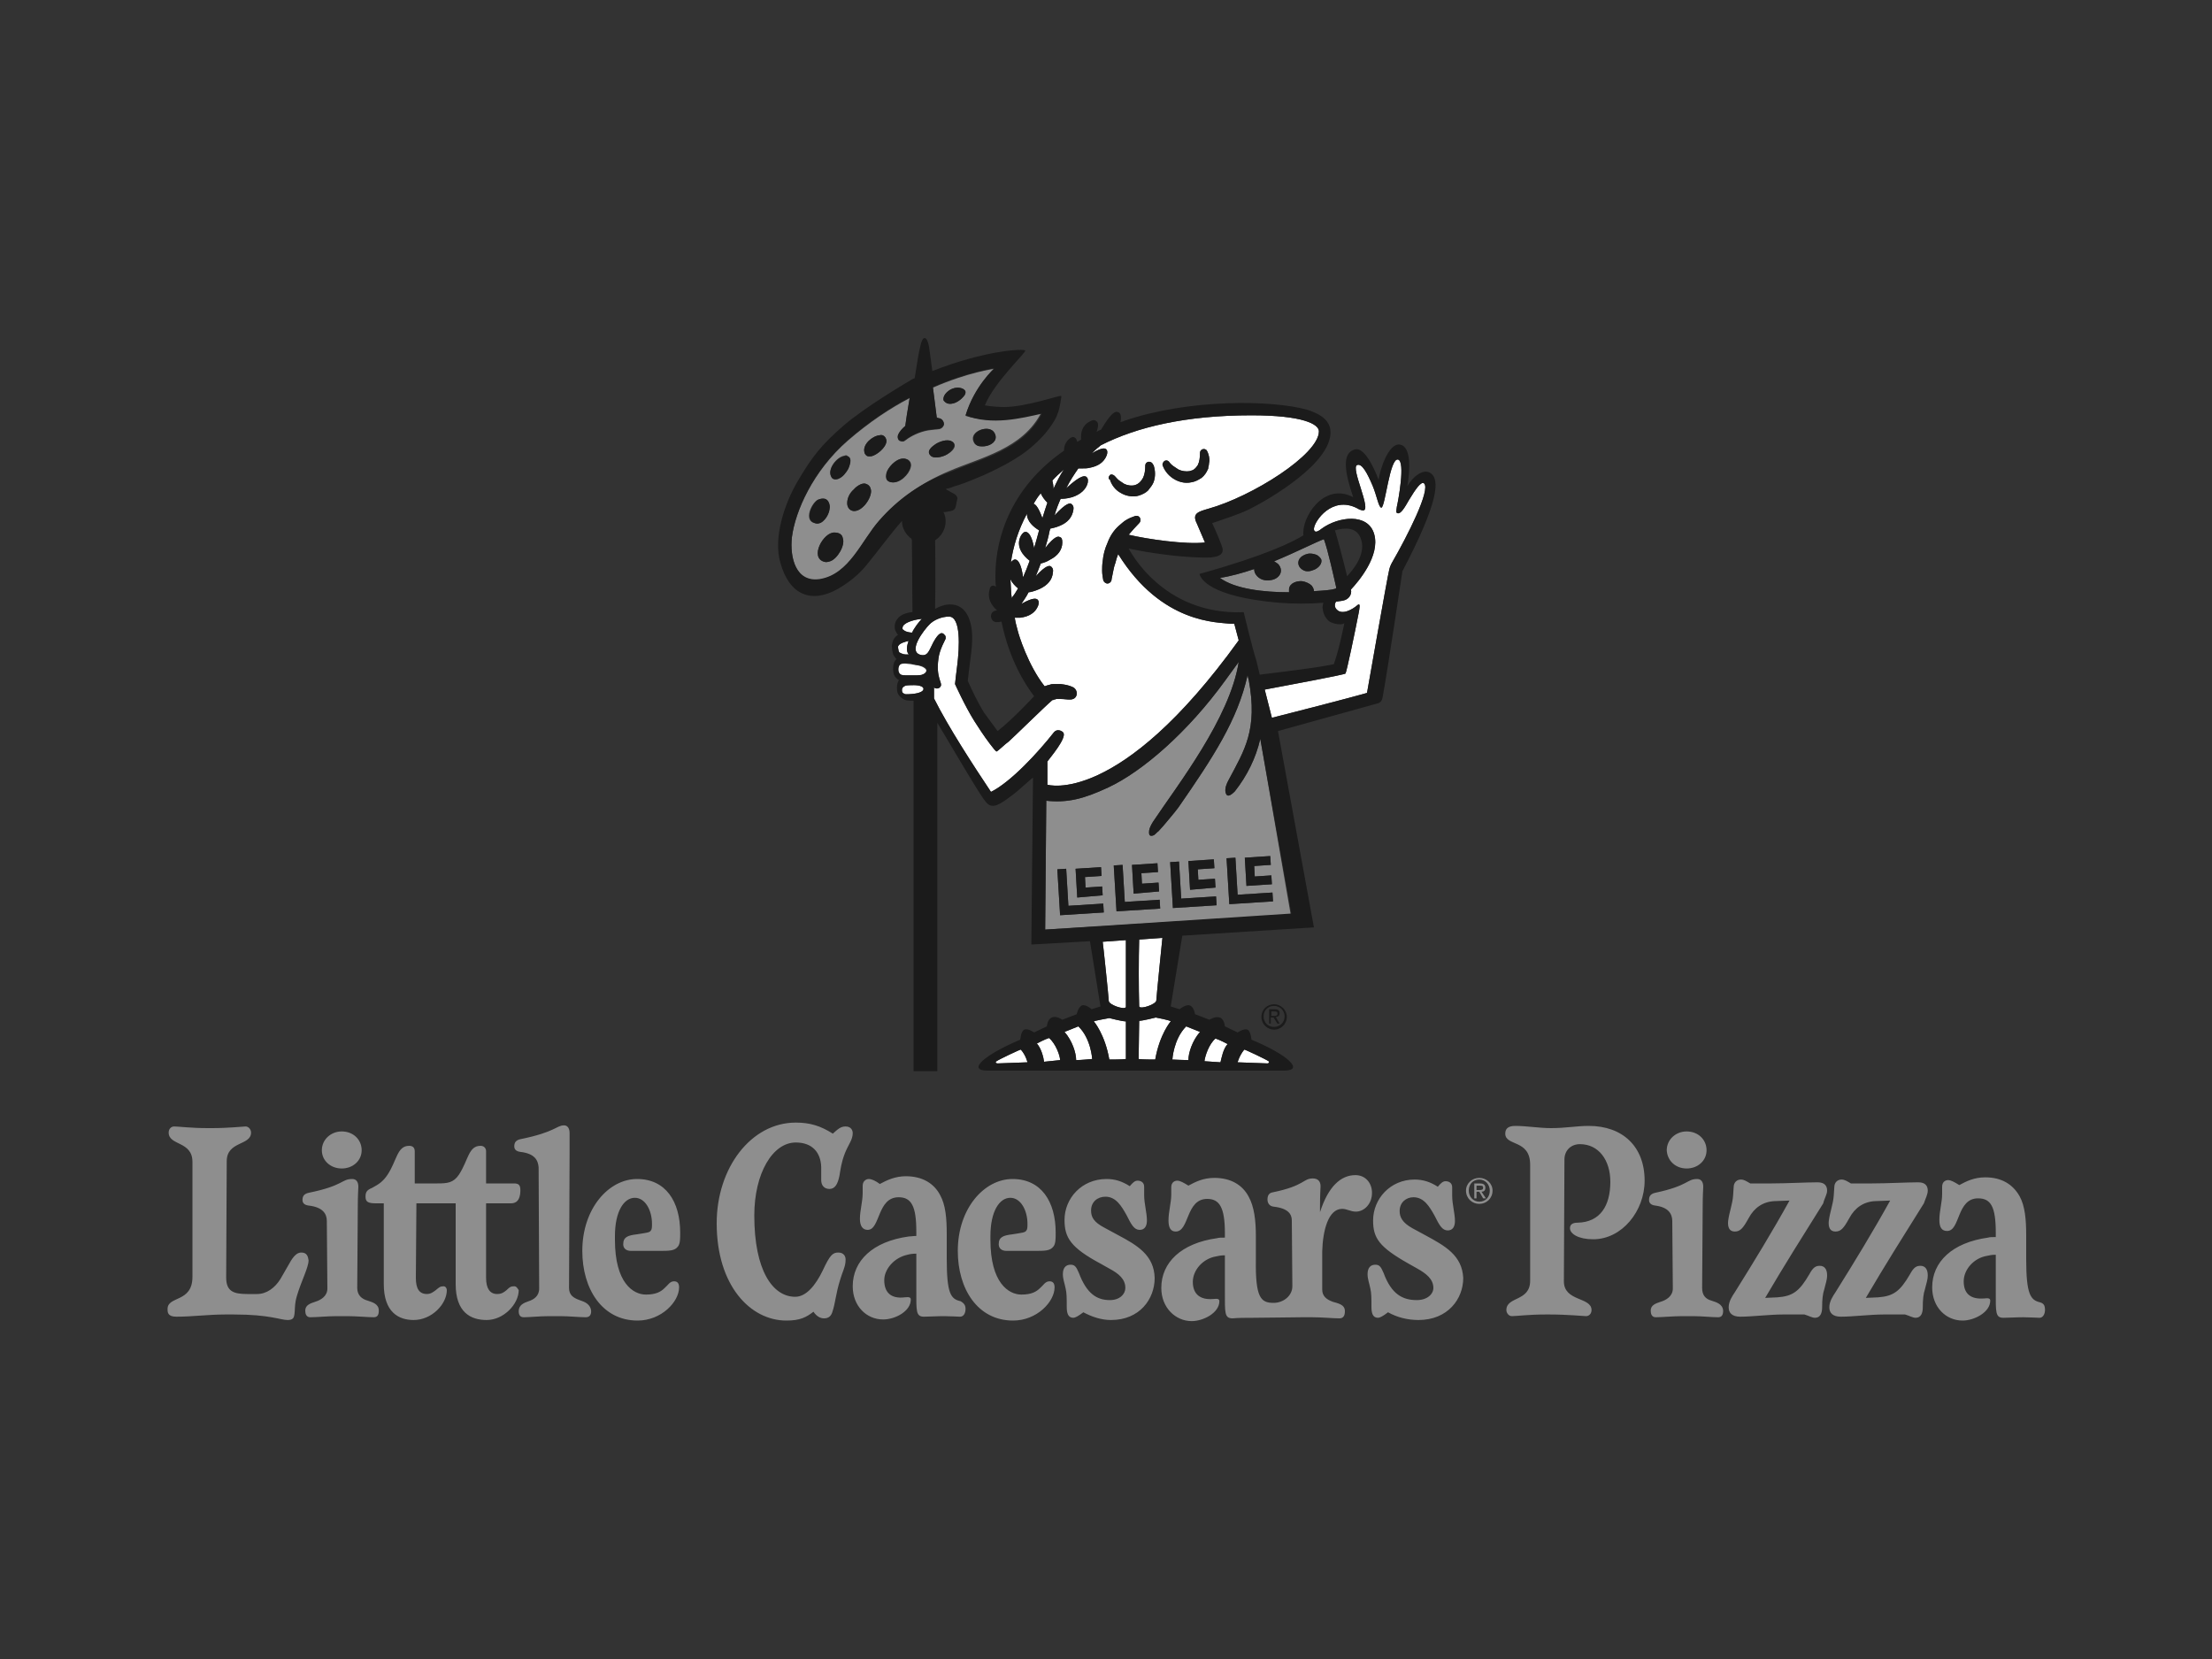
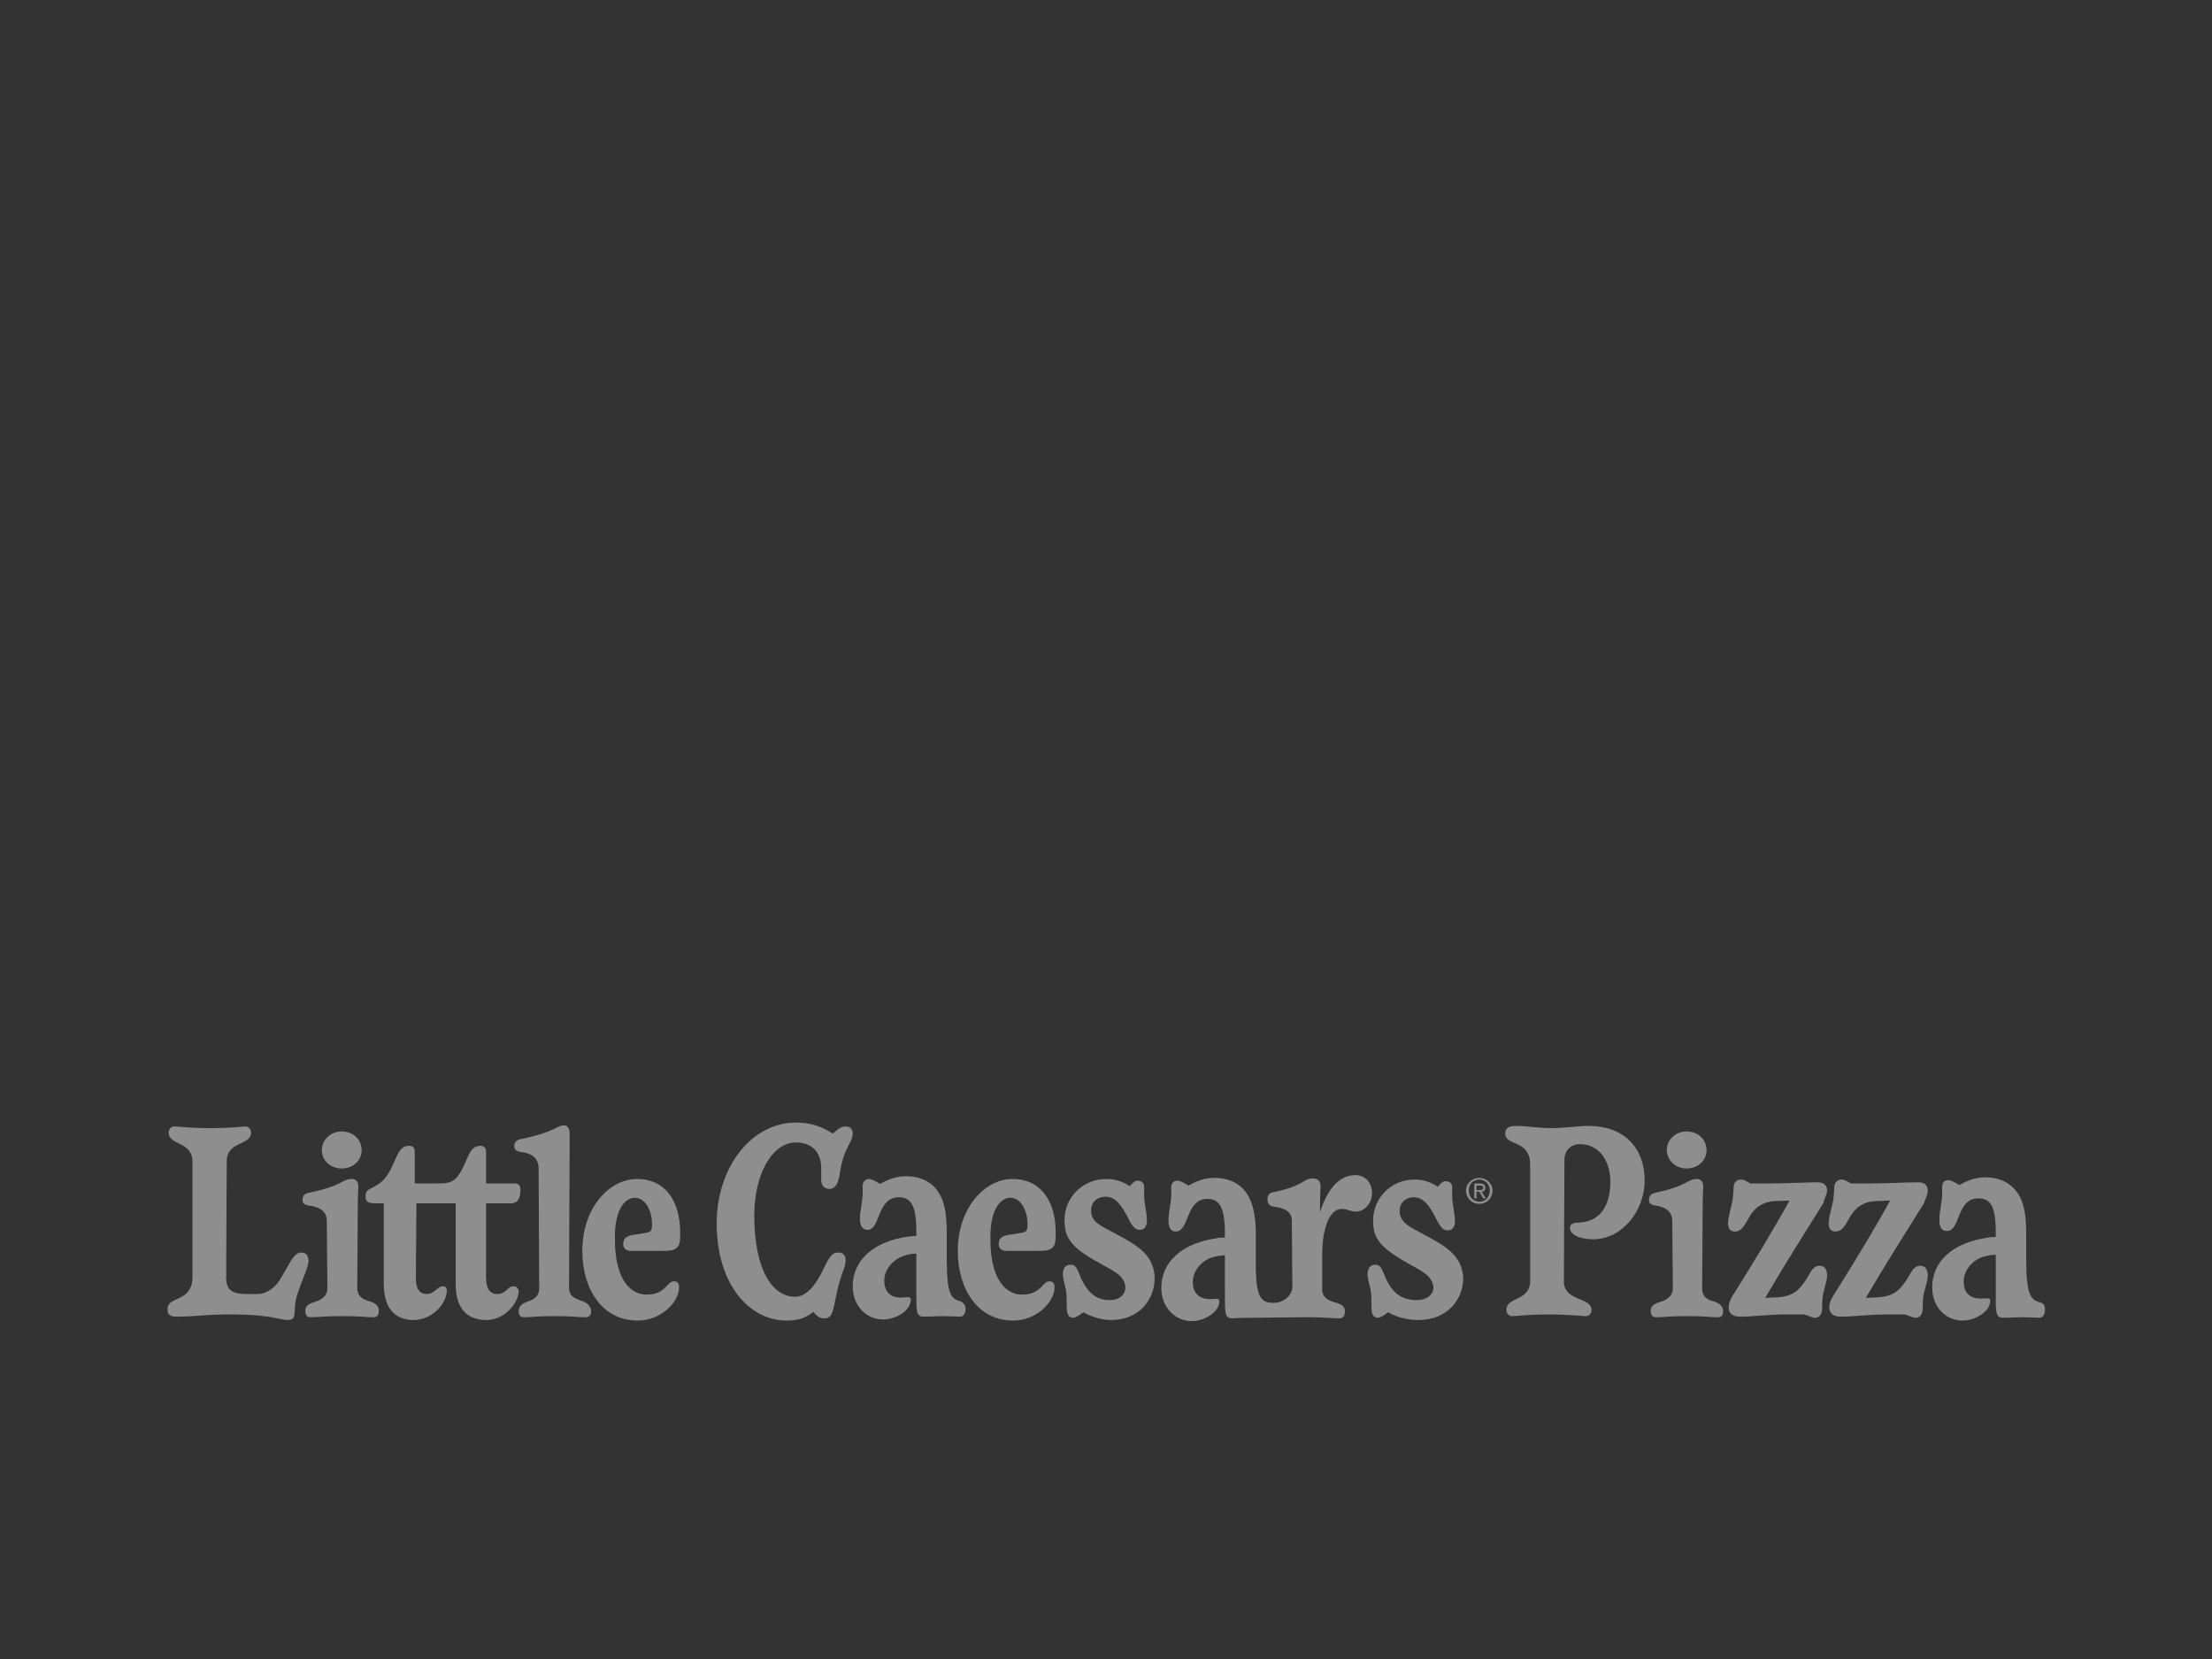
<svg xmlns="http://www.w3.org/2000/svg" version="1.1" id="Layer_1" x="0px" y="0px" viewBox="0 0 400 300" style="enable-background:new 0 0 400 300;" xml:space="preserve">
  <rect x="0" y="0" width="400" height="300" fill="#333333" stroke="none" />
  <style type="text/css">
	.st0{fill:#B4B4B4;}
	.st1{fill:#FFFFFF;}
	.st2{fill:#464646;}
	.st3{fill:#5B5B5B;}
	.st4{fill:#A2A2A2;}
	.st5{fill:#848484;}
	.st6{fill:#3A3A3A;}
	.st7{fill-rule:evenodd;clip-rule:evenodd;fill:#A2A2A2;}
	.st8{fill-rule:evenodd;clip-rule:evenodd;fill:#848484;}
	.st9{fill:#747474;}
	.st10{fill:#696969;}
	.st11{fill:#3F3F3F;}
	.st12{fill-rule:evenodd;clip-rule:evenodd;fill:#FFFFFF;}
	.st13{fill-rule:evenodd;clip-rule:evenodd;fill:#696969;}
	.st14{fill:#373737;}
	.st15{fill:#F4F4F4;}
	.st16{fill:none;}
	.st17{fill:#DBDBDB;}
	.st18{fill:#8E8E8E;}
	.st19{fill:#1B1B1B;}
	.st20{fill:#C5C5C5;}
	.st21{fill:#606060;stroke:#606060;stroke-width:0.162;stroke-miterlimit:2;}
	.st22{fill-rule:evenodd;clip-rule:evenodd;fill:#565656;}
	.st23{fill-rule:evenodd;clip-rule:evenodd;fill:#3B3B3B;}
	.st24{fill-rule:evenodd;clip-rule:evenodd;fill:#DBDBDB;}
</style>
  <g>
    <g>
      <g>
-         <path class="st18" d="M189,168.1l0.2-23.3c3.8,0.4,6.7-0.3,11.2-2.4c6.2-2.9,14.4-10,21.2-19.4l2.4-3.3     c-1.6,10.2-11.1,22.3-15.5,28.9c-0.3,0.5-0.6,1-0.7,1.6c0,0.3-0.1,0.7,0.2,0.9c0.2,0.1,0.5,0,0.7-0.1c0.3-0.2,0.5-0.5,0.8-0.7     c0.3-0.3,0.6-0.7,0.9-1c0.9-1.1,1.8-2.1,2.7-3.3c6.3-9.1,10.7-15.8,12.5-23.9c0.1,0.3,0.1,0.6,0.2,0.8c1.7,9.1-0.8,12.8-3.6,18.1     c-0.4,0.7-0.7,1.5-0.6,2.2c0.2,1,0.8,0.8,1.7-0.1c2.2-2.8,3.8-6,4.6-9.5l5.5,31.8L189,168.1z M219.8,160.5l-0.1-1.6l-3,0.2     l-0.1-1.9l3-0.2l-0.1-1.6l-4.6,0.3l0.3,5.2L219.8,160.5z M213.6,162.5l-0.4-6.7l-1.6,0.1l0.5,8.3l7.9-0.5l-0.1-1.6L213.6,162.5z      M223.4,155.1l-1.6,0.1l0.5,8.3l7.9-0.5l-0.1-1.6l-6.3,0.4L223.4,155.1z M225.4,160.2l4.6-0.3l-0.1-1.6l-3,0.2l-0.1-1.9l3-0.2     l-0.1-1.6l-4.6,0.3L225.4,160.2z M209.6,161.2l-0.1-1.6l-3,0.2l-0.1-1.9l3-0.2l-0.1-1.6l-4.6,0.3l0.3,5.2L209.6,161.2z      M193.2,163.8l-0.4-6.7l-1.6,0.1l0.5,8.3l7.9-0.5l-0.1-1.6L193.2,163.8z M199.4,161.9l-0.1-1.6l-3,0.2l-0.1-1.9l3-0.2l-0.1-1.6     l-4.6,0.3l0.3,5.2L199.4,161.9z M203.4,163.1l-0.4-6.7l-1.6,0.1l0.5,8.3l7.9-0.5l-0.1-1.6L203.4,163.1z M237.6,106.9     c0-0.4-0.2-0.7-0.4-1c-0.4-0.4-1.1-0.7-1.7-0.8c-0.9-0.1-2.3,0.3-2.4,1.4c0,0.2,0,0.4,0,0.6c-4.6,0-9.8-0.6-12.5-2.6     c2-0.3,4.1-0.9,6.2-1.6c0,0.4,0.1,0.7,0.3,1c0.6,0.9,1.7,1.2,2.7,1c0.8-0.1,1.6-0.6,1.8-1.4c0.1-0.4,0-0.9-0.3-1.3     c-0.2-0.3-0.6-0.5-0.9-0.7c4.1-1.7,7.6-3.5,9-4c0.7,1.8,1.9,7.3,2.2,8.6c0.1,0.3-0.1,0.4-0.3,0.4     C240.7,106.7,239.3,106.8,237.6,106.9z M238.2,100.4c-0.4-0.2-0.9-0.3-1.3-0.3c-0.6,0-1.3,0.3-1.7,0.7c-0.7,0.7-0.5,1.7,0.3,2.2     c0.7,0.5,1.5,0.3,2.2,0c0.7-0.3,1.5-1.1,1.2-1.9C238.7,100.8,238.5,100.6,238.2,100.4z M179.1,77.7c-1.3-0.6-3.9,0.6-3,2.3     c0.2,0.4,0.7,0.7,1.2,0.7c0.9,0.1,2-0.2,2.5-0.9c0.4-0.5,0.3-1.2-0.1-1.7C179.5,78,179.4,77.8,179.1,77.7z M169.2,80.3     c-0.6,0.4-1.7,1.2-1,2c0.6,0.8,2.3,0.3,3-0.1c0.6-0.3,1.7-1.1,1.4-1.9c-0.1-0.2-0.2-0.3-0.4-0.4     C171.3,79.3,169.8,79.9,169.2,80.3z M173.2,70.1c-0.8,0-1.7,0.4-2.3,1.2c-0.3,0.4-0.4,1-0.2,1.2c0.4,0.3,0.8,0.6,1.4,0.5     c0.8-0.1,1.7-0.7,2.3-1.5C175,70.5,173.9,70.1,173.2,70.1z M160.5,85.2c-0.3,0.8-0.4,1.8,0.7,2c1.5,0.3,3.2-1.4,3.5-2.7     c0.2-0.6-0.1-1.3-0.8-1.5C162.5,82.5,160.9,84.1,160.5,85.2z M156.6,87.5c-0.7-0.3-1.8,0.5-2.2,1c-0.7,0.6-1.2,1.5-1.2,2.5     c0,0.7,0.4,1.3,1.1,1.4c1.6,0.2,3.4-2.4,3.2-3.8C157.4,88.1,157.2,87.7,156.6,87.5z M153.2,82.4c-0.1-0.1-0.3-0.1-0.5,0     c-1.4,0.2-3.1,2.4-2.4,3.7c0.1,0.3,0.4,0.5,0.7,0.5c0.2,0,0.4,0,0.6-0.1c0.8-0.3,1.4-1.1,1.8-1.8c0.2-0.3,0.3-0.9,0.3-1.4     C153.8,82.9,153.6,82.6,153.2,82.4z M149.1,90.2c-0.4-0.1-0.9,0-1.3,0.2c-1.1,0.7-2.5,3.7-0.5,4.2c0.5,0.2,1.1,0,1.5-0.4     c0.9-0.7,1.5-2.3,1-3.4c0,0,0-0.1,0-0.1C149.7,90.5,149.4,90.3,149.1,90.2z M160,79c-0.2-0.3-0.6-0.4-0.9-0.3     c-1.3,0.1-3.1,1.6-2.8,3c0,0.3,0.2,0.5,0.4,0.7c0.3,0.2,0.6,0.1,0.9,0.1c0.9-0.2,2.6-1.5,2.7-2.7C160.3,79.5,160.2,79.2,160,79z      M150.9,96.3c-2-0.1-4.6,4.6-1.8,5.3c0.3,0.1,0.7,0,1-0.1c1.3-0.4,2.8-2.9,2.3-4.2C152.3,96.7,151.8,96.3,150.9,96.3z      M188.3,74.6c-3.4,6.6-10.9,8.1-16.7,10.6c-4.8,2-9.2,5.1-12.6,9c-3.2,3.6-5.4,9.7-10.7,10.6c-4.4,0.7-5.5-3.9-5.1-7.6     c0.6-4.7,3.8-12,10.1-17.5c3.8-3.3,7.7-5.9,11.2-7.7c-0.4,2.3-0.7,4.3-0.8,5.1c-0.6,0.5-1.1,1.1-1.3,1.6     c-0.1,0.3-0.1,0.6,0.1,0.9c0.3,0.3,0.8,0.3,1,0.2c0.9-0.7,2.1-1.4,3.6-1.8c1.1-0.3,2.3-0.3,2.8-0.4c0.4-0.1,0.7-0.4,0.8-0.8     c0-0.4-0.2-0.8-0.6-1c-0.2-0.1-0.4-0.1-0.7-0.2l-0.7-5.5c6.4-2.8,11.1-3.4,11.1-3.4s-3.6,3.2-5.2,8.5     C179.2,76.7,184.7,75.4,188.3,74.6z" />
-         <path class="st1" d="M180.4,192.3c-0.3,0-0.5-0.2-0.2-0.4c0.4-0.3,4.4-2.2,4.4-2.1c0.9,1,1.2,2.3,1.2,2.3     S180.4,192.3,180.4,192.3z M225,189.8c0-0.1,4,1.8,4.4,2.1c0.2,0.2,0,0.4-0.2,0.4c0,0-5.4-0.2-5.4-0.2S224.1,190.9,225,189.8z      M192.4,84.9c-0.7,1-1.3,2.2-1.9,3.5c0-0.6-0.1-1.1-0.2-1.5C190.9,86.2,191.6,85.6,192.4,84.9z M188.2,89.2     c0.3,0.7,0.8,1.3,1.2,1.7c-0.3,0.9-0.6,1.8-0.9,2.8c-0.7-1.9-1.2-2.5-1.6-2.6C187.3,90.4,187.7,89.8,188.2,89.2z M185.7,92.9     c0,1.4,1.2,2.4,2.2,3c-0.3,1.1-0.6,2.2-0.9,3.2c-0.4-2.2-1-2.8-1.4-2.9c-0.4-0.1-0.7,0.2-1,0.7c-1,1.9,0.4,3.6,1.6,4.5     c-0.4,1.1-0.8,2.1-1.2,3c-0.3-2.4-0.9-3.1-1.3-3.2c-0.3-0.1-0.6,0.1-0.9,0.5C183.2,98.9,184.1,95.9,185.7,92.9z M182.9,107.7     c-0.1-1-0.1-2-0.2-3c0.3,0.7,0.9,1.3,1.4,1.7c-0.4,0.7-0.8,1.3-1.2,1.8C183,108,182.9,107.8,182.9,107.7z M164.9,114.4     c-0.3,0-1.2-0.1-1.6-0.5c-0.2-0.1-0.1-0.5,0-0.7c0.5-0.8,2.4-1.2,3.4-1.3C166.2,112.4,165.2,113.7,164.9,114.4z M164.3,115.9     c-0.3,0-0.5,0.1-0.7,0.2c-0.4,0.1-0.8,0.3-1,0.5c-0.1,0.1-0.1,0.2-0.2,0.3c0,0.1,0,0.3,0,0.5c0,0.2,0.1,0.3,0.1,0.4     c0.1,0.1,0.1,0.2,0.2,0.2c0.2,0.1,0.6,0.3,1,0.3c0.2,0,0.4,0,0.6,0C163.8,117.8,164,116.7,164.3,115.9z M164.8,125.5     c0,0-1,0.1-1.2,0c-0.1-0.1-0.5-0.1-0.5-0.7s0.5-0.7,0.6-0.8c0.2-0.1,1.3-0.1,1.3-0.1s2-0.1,2,0.7     C166.9,125.4,164.8,125.5,164.8,125.5z M167.5,121.3c0-0.1,0-0.2-0.2-0.4c-0.1-0.1-0.4-0.3-0.7-0.4c-0.3-0.1-0.6-0.2-0.9-0.2     c-0.2,0-0.3-0.1-0.5-0.1l-0.5-0.1c-0.3,0-0.7-0.1-1-0.1c-0.5,0-0.9,0-1.2,0.5c-0.3,0.5-0.2,1.3,0.4,1.6c0.2,0.1,0.5,0.1,0.8,0.1     c0.3,0,0.6,0,1,0l0.5,0c0.2,0,0.3,0,0.5,0c0.3,0,0.6-0.1,0.9-0.1c0.3-0.1,0.5-0.2,0.6-0.3C167.4,121.6,167.5,121.5,167.5,121.3z      M188.8,192c-0.1-0.8-0.5-2.4-1.3-3.3c0,0,1.5-0.8,2.2-1c1.2,1,2,3.2,2,4L188.8,192z M194.6,191.7c0-1.3-0.7-3.5-2.1-5.1l2.5-1     c2.3,2.2,2.5,5.9,2.5,5.9S195.4,191.7,194.6,191.7z M203.6,191.5c-0.7,0.1-2.5,0.1-3,0.1c-0.8-4.6-2.8-6.9-2.8-6.9     c0-0.1,2.8-0.6,2.8-0.6s2.3,0.6,3,0.6V191.5z M203.6,182.1c-0.2,0.6-3.1-0.4-3.1-1.1c0-0.5-1-10.1-1.1-10.7l4.2-0.3     C203.6,173.5,203.6,178.7,203.6,182.1z M219.8,187.8c0.7,0.2,2.2,1,2.2,1c-0.8,0.8-1.1,2.5-1.3,3.3l-2.9-0.2     C217.9,191,218.6,188.8,219.8,187.8z M214.5,185.6l2.5,1c-1.4,1.6-2.1,3.8-2.1,5.1c-0.8,0-2.9-0.1-2.9-0.1     S212.2,187.9,214.5,185.6z M211.7,184.7c0,0-2,2.3-2.8,6.9c-0.5,0-2.3,0-3-0.1l0.1-6.9c0.6,0,3-0.6,3-0.6     S211.7,184.5,211.7,184.7z M206,169.9c1-0.1,3.1-0.2,4.2-0.3c0,0-1.1,10.8-1.1,11.3c0,0.7-2.9,1.7-3.1,1.1     C205.9,178.6,205.9,173.4,206,169.9z M251.8,101.6c-0.3,0.5-0.5,1-0.6,1.5c-0.3,1.1-4,22.2-4,22.2s-3.4,1-17.2,4.5l-1.3-5.1     c4.8-0.9,14.4-2.7,14.6-2.9c0.2-0.2,1.7-7.4,2.4-11c0.1-0.6,0.4-1.9-0.2-1.4c-0.9,0.8-2.8,1.9-3.8,0.8c-0.4-0.4-0.4-1-0.1-1.4     c0.5-0.1,0.9-0.1,1.3-0.2c1-0.2,1.6-1.1,1.4-2c1.4-1.5,5.3-6.1,4.2-10c-1.1-3.9-6.5-3.2-9.5-1c-1,0.8-1.2,0.5-1.3,0.4     c-0.1-0.1-0.1-0.3-0.1-0.4c0.1-1.4,3.3-6,7.8-3.7c0.3,0.2,0.8,0.4,1.1,0.4c1.6,0-2.3-7.7-1.1-8.2c0.9-0.4,1.9,1.6,2.8,3.7     c0.8,1.9,1.1,4,1.6,4c0.7-0.1,1.5-9,3-8.7c1.4,0.3,0,7.7-0.2,8.5c-0.1,0.8-0.2,1.1,0.1,1.2c0.6,0.2,1.3-1,2.1-2.4     c1.2-2,2.2-3.4,2.7-3C258.8,88.5,254.4,97.1,251.8,101.6z M200.7,86.7c0.3,1,1,1.9,1.9,2.4c0.5,0.3,1,0.5,1.6,0.6     c0.6,0.1,1.2,0.1,1.8-0.1c0.6-0.2,1.2-0.5,1.6-0.9c0.4-0.5,0.8-1,1-1.5c0.4-1.1,0.3-2.2,0-3.1l-0.1-0.1c-0.1-0.3-0.4-0.5-0.7-0.5     c-0.4,0-0.7,0.3-0.7,0.7c0,0.8-0.1,1.6-0.4,2.2c-0.3,0.6-0.8,1.1-1.4,1.3c-0.6,0.2-1.4,0.1-2-0.2c-0.3-0.2-0.6-0.4-0.9-0.6     c-0.3-0.2-0.5-0.5-0.8-0.8c-0.2-0.2-0.4-0.3-0.7-0.3c-0.3,0.1-0.5,0.5-0.4,0.8L200.7,86.7z M179.2,143.2     c-3.2-4.8-7.7-11.7-10.3-16.9l0-0.2l0-1.8c0,0,0.1,0,0.1,0.1c0.4,0.2,0.9,0.1,1.1-0.3c0.4-0.6-0.9-1.5-0.4-5     c0.2-1.7,1.3-3.5,1.3-3.6c0-0.1,0-0.2,0-0.3c0-0.2-0.1-0.3-0.2-0.4c-0.1-0.1-0.2-0.2-0.2-0.2c-0.3-0.2-0.8-0.3-1.8,1.5     c-0.8,1.5-1,2.7-2.4,2.3c-2.3-0.7,0.8-4.6,1.6-5.4c0.8-0.9,2.3-1.5,3.6-1.5c2.2,0,1.9,5.6,1.5,8.8c-0.1,0.6-0.4,3.4-0.4,3.4     c0,0,1.8,4,3.5,6.7c0.5,0.8,1.8,2.8,2.8,4.1l0,0c0.6,0.8,1.1,1.4,1.2,1.4c0.3-0.1,1.6-1.4,2.2-1.8c0.7-0.6,6.6-6.4,7.9-7.5     c0.1,0,0.2,0,0.3-0.1c0.1,0,0.2,0,0.4-0.1c0.3,0,0.6,0,0.8,0c0.6,0,1.1,0.1,1.6,0.1l0.1,0c0.5,0,0.9-0.2,1.1-0.6     c0.3-0.6,0-1.3-0.5-1.6c-0.8-0.4-1.5-0.5-2.3-0.6c-0.4,0-0.8,0-1.2,0c-0.2,0-0.5,0-0.7,0.1c-0.3,0.1-0.5,0.1-0.7,0.2     c-0.1,0-0.2,0.1-0.3,0.1c-3-3.8-4.7-9.3-4.9-10.2c-0.2-0.7-0.4-1.5-0.5-2.2c0.1,0,0.2,0,0.2,0c0.3,0,0.5,0,0.8,0     c1.6-0.2,2.7-0.9,3.2-2.1c0.2-0.5,0.2-0.9-0.1-1.2c-0.2-0.1-0.6-0.5-2.9,0.8c0.4-0.6,0.9-1.3,1.3-2.1c0.3,0,1.1-0.2,2-0.6     c1.5-0.7,2.3-1.7,2.4-3c0.1-0.6-0.1-0.9-0.4-1.1c-0.2-0.1-0.8-0.3-2.7,1.8c0.3-0.7,0.6-1.5,0.9-2.3c0.4-0.1,1.1-0.3,1.7-0.7     c1.4-0.7,2.2-1.8,2.2-3.1c0-0.6-0.1-0.9-0.5-1c-0.2-0.1-0.8-0.3-2.6,2c0.3-1,0.6-2,0.8-3.1c0-0.1,0.1-0.2,0.1-0.4     c0.4-0.1,1-0.2,1.7-0.5c1.5-0.6,2.3-1.6,2.5-2.9c0.1-0.6-0.1-0.9-0.4-1.1c-0.2-0.1-0.8-0.3-3,2.1c0.3-1.1,0.7-2.1,1.1-3     c0.3,0,1.1,0,2.1-0.3c1.5-0.5,2.5-1.4,2.8-2.6c0.1-0.6,0-0.9-0.3-1.1c-0.2-0.1-0.8-0.5-3.6,2.1c0.7-1.4,1.5-2.6,2.2-3.6     c0.2,0,0.4,0,0.8,0c0.4,0,0.8,0,1.2-0.1c1.6-0.3,2.6-1,3.1-2.2c0.2-0.5,0.2-0.9-0.1-1.2c-0.2-0.1-0.6-0.4-2.6,0.8     c0.7-0.7,1.3-1.2,1.7-1.5c6.5-3.3,15.4-5.4,27.2-5.4c9.3,0,12.2,1.6,12.2,2.9c0,4.2-12.1,11.8-20,14c-1.7,0.5-3,0.8-2.1,2.6     l1.5,3.5c-3.5,0.4-10.4-0.6-13.8-1.4c0.6-0.7,1.2-1.4,1.9-2.1l0,0c0.2-0.2,0.3-0.5,0.2-0.8c-0.1-0.4-0.5-0.6-0.9-0.5     c-0.6,0.2-1.1,0.4-1.6,0.7c-0.3,0.2-0.5,0.3-0.7,0.5c-0.2,0.2-0.5,0.4-0.7,0.6c-0.9,0.8-1.6,1.9-2,3c-0.5,1.1-0.8,2.2-0.9,3.4     c-0.1,0.6-0.1,1.2-0.1,1.7c0,0.6,0.1,1.1,0.2,1.7c0.1,0.3,0.3,0.5,0.6,0.6c0.4,0.1,0.8-0.2,0.9-0.6l0-0.1c0.1-0.5,0.2-1,0.3-1.5     c0.1-0.5,0.2-1,0.4-1.5c0.1-0.5,0.3-1.1,0.5-1.6c7.9,12.7,18.1,12.3,20.4,12.6c0,0,0.3,0,0.6,0l0.8,3     c-21.7,30.1-34.6,26.1-34.6,26.1l0-4.2c0.5-0.7,3.5-4.2,2.9-5.2c-0.2-0.3-1.1-0.8-1.7-0.1C187.7,136.1,182.8,141.4,179.2,143.2z      M210.2,84c0.3,1,1,1.9,1.9,2.5c0.9,0.6,2.1,1,3.4,0.7c0.6-0.1,1.2-0.4,1.8-0.8c0.5-0.4,0.9-1,1.1-1.5c0.1-0.1,0.1-0.3,0.1-0.4     c0-0.1,0.1-0.3,0.1-0.4c0-0.3,0.1-0.6,0.1-0.8c0-0.5-0.1-1-0.3-1.5l-0.1-0.2c-0.1-0.3-0.4-0.4-0.6-0.4c-0.4,0-0.7,0.3-0.7,0.7     c0,0.8-0.1,1.6-0.4,2.2c-0.2,0.3-0.4,0.5-0.6,0.7c-0.2,0.2-0.5,0.3-0.9,0.4c-0.6,0.1-1.4,0-2-0.3c-0.3-0.2-0.6-0.4-0.9-0.6     c-0.3-0.2-0.6-0.5-0.8-0.8c-0.2-0.2-0.4-0.3-0.7-0.2c-0.3,0.1-0.5,0.5-0.5,0.8L210.2,84z" />
-         <path class="st19" d="M177.3,80.7c0.9,0.1,2-0.2,2.5-0.9c0.4-0.5,0.3-1.2-0.1-1.7c-0.1-0.2-0.3-0.3-0.5-0.4     c-1.3-0.6-3.9,0.6-3,2.3C176.3,80.4,176.8,80.7,177.3,80.7z M219.8,160.5l-0.1-1.6l-3,0.2l-0.1-1.9l3-0.2l-0.1-1.6l-4.6,0.3     l0.3,5.2L219.8,160.5z M149.9,90.9C149.9,90.8,149.9,90.8,149.9,90.9c-0.2-0.4-0.4-0.6-0.7-0.7c-0.4-0.1-0.9,0-1.3,0.2     c-1.1,0.7-2.5,3.7-0.5,4.2c0.5,0.2,1.1,0,1.5-0.4C149.7,93.5,150.4,91.9,149.9,90.9z M213.6,162.5l-0.4-6.7l-1.6,0.1l0.5,8.3     l7.9-0.5l-0.1-1.6L213.6,162.5z M223.4,155.1l-1.6,0.1l0.5,8.3l7.9-0.5l-0.1-1.6l-6.3,0.4L223.4,155.1z M258.6,85.5     c-1.3-0.8-3.2,0.8-4.1,2.4c0.5-3,0.7-7.1-1.3-7.5c-2.1-0.4-3.7,4.6-3.9,6.4c0,0-2.2-6.3-4.4-5.5c-2.3,0.7-1.7,4.2-0.2,8.6     c-5.4-2.8-9.4,3.8-9,6.9c-1.9,1.2-7,3.7-18.5,6.9c-0.1,0-0.3,0.1-0.3,0.1s0.1,0.2,0.1,0.3c0.3,0.5,1.6,3.8,14.3,4.9     c2.7,0.2,5.4,0.2,8,0c-0.1,0.4-0.2,0.8-0.1,1.2c0.1,0.8,0.5,1.6,1.1,2.1c0.5,0.4,1.4,0.6,2.1,0.6c0.2,0,0.4-0.1,0.5-0.1     c0,0,0.2-0.1,0.2-0.1c0,0-0.9,4.6-1.9,7.4c-0.6,0.1-1,0.4-13.4,1.9l-0.6-2.5c-0.8-2.5-2.3-8.8-2.3-8.8     c-14.8,0.6-20.7-11.4-20.8-11.5c0.2,0,2.9,0.7,8.3,1.3c2.2,0.2,4.5,0.4,6.6,0.3c0.9-0.1,2.2-0.3,2.1-1.5     c-0.1-0.7-1.5-3.9-1.9-4.7c2.3-0.8,4.6-1.5,6.7-2.5c3.8-1.9,14.7-8.3,14.7-13.9c0-2.5-2.4-3.5-4.2-4.1c-6.4-1.8-21.4-2-33.1,2     c-0.2,0.1-0.5,0.2-0.7,0.2c0.1-0.3,0.1-0.5,0.1-0.8c0-0.6-0.2-0.9-0.6-1c-0.3-0.1-1-0.2-3,3.2c-0.3,0.1-0.5,0.2-0.8,0.4     c0.4-1.1,0.3-1.7,0-1.9c-0.3-0.3-0.7-0.3-1.2,0c-1.4,0.7-1.7,2-1.6,3.3c-0.2,0.1-0.5,0.3-0.7,0.4c-0.1-0.5-0.3-0.7-0.5-0.8     c-0.3-0.2-0.7,0-1.1,0.4c-0.6,0.6-0.8,1.3-0.8,2C183,88,180,97,180,104.1c0,0.7,0,1.4,0.1,2c-0.3-0.2-0.4-0.2-0.5-0.2     c-0.4,0-0.6,0.3-0.7,0.9c-0.3,1.3,0.2,2.5,1.4,3.6c-0.1,0-0.1,0-0.1,0c-0.5,0-1,0.4-1,1c0,0.6,0.4,1.1,1,1.1c0,0,0,0,0.1,0     c0.2,0,0.4,0,0.8-0.1c1.4,6.9,4.3,11.4,5.9,13.5c-0.1,0.1-3.9,4.2-6.6,6.3c-1-1.4-1.8-2.4-2.5-3.4c-1.2-2-2.1-3.9-2.9-5.7     c0-0.1,0.2-1.5,0.3-2.5c0.2-1.5,0.5-3.5,0.5-5.1c0-0.4,0.2-6.2-4-6.2c-0.9,0-1.8,0.3-2.7,0.8c0-0.3,0-0.6,0-0.9     c0.1-3.7,0-11.5,0-11.5c1.1-0.7,1.9-2,1.9-3.4c0-0.6-0.1-1.2-0.4-1.7c0.4,0,0.9-0.1,1.4-0.2c0.4-0.1,0.7-0.3,0.8-0.7l0.3-1.4     c0.1-0.3-0.1-0.7-0.4-0.9l-1.6-0.9l0-0.1c0.4-0.1,0.9-0.2,1.3-0.4c1.4-0.4,2.7-0.9,4.1-1.5c1.8-0.7,3.6-1.6,5.3-2.5     c1.8-1,3.6-2.1,5.1-3.5c1.5-1.3,2.8-2.8,3.8-4.5c0.3-0.5,0.5-1,0.7-1.6c0.2-0.6,0.6-2.7,0.5-2.8c-0.2-0.2-6.3,2-10.3,2     c-2,0-3.5-0.3-3.5-0.3c1.6-4.1,7.5-9.6,7.3-9.9c-0.1-0.4-7.2-0.1-16.8,3.7l-0.6-4.4c-0.4-2.1-1.2-2.1-1.6,0     c-0.2,0.7-0.6,3.1-1,5.7c-0.1,0-0.2,0.1-0.3,0.1c-0.7,0.4-8.7,5.1-12.6,8.5c-4,3.5-5.6,5.5-8.3,10.1c-2.3,3.9-4.4,10.1-3.1,14.6     c1.6,5.9,5.6,7.5,10.4,4.8c1.9-1.1,3.7-2.5,5.1-4.2c2.3-2.8,4.3-5.6,6.5-8.1c0,1.3,0.7,2.5,1.7,3.2c0,0.1,0.1,0.2,0.1,0.3     l0.1,12.5l0,0.5c-0.1,0-0.2,0-0.2,0c-0.6,0.1-1.1,0.2-1.7,0.5c-0.3,0.2-0.6,0.4-0.8,0.7c-0.3,0.3-0.4,0.7-0.5,1.1     c0,0.2,0,0.4,0,0.6c0,0.2,0.1,0.4,0.2,0.6c0.1,0.2,0.2,0.4,0.4,0.6c-0.2,0.1-0.3,0.2-0.4,0.3c-0.3,0.3-0.5,0.6-0.6,1     c-0.1,0.4-0.2,0.7-0.1,1.1c0,0.3,0.1,0.7,0.2,1.1c0.1,0.3,0.4,0.6,0.6,0.9c0,0-0.1,0.1-0.1,0.1c-0.4,0.4-0.5,1.1-0.5,1.6     c0,0.9,0.2,1.5,0.9,2c0.1,0,0.1,0.1,0.2,0.1c-0.1,0.1-0.2,0.2-0.2,0.3c-0.2,0.4-0.2,0.8-0.2,1.1c0,0.3,0,0.7,0.2,1.1     c0.2,0.4,0.7,0.8,1.1,1c0.4,0.2,0.8,0.2,1.1,0.2c0.2,0,0.4,0,0.6,0l0,0.4l0,66.6h4.3l0-63c2.7,4.5,6.9,11.7,8.3,13.7     c0.4,0.5,0.8,1.2,1.5,1.3c0.7,0.1,1.4-0.3,1.9-0.6c0.5-0.3,0.9-0.6,1.3-0.9c1-0.7,1.9-1.5,2.8-2.3c0.3-0.3,0.6-0.5,0.9-0.8     c0.1-0.1,0.6-0.5,0.6-0.5l-0.3,30.2l10.6-0.6l1.9,11.8l-1.6,0.5c0,0-1-0.9-1.7-0.7c0,0,0,0,0,0c-0.7,0.2-1,1.6-1,1.6l-2.6,1     c0,0-1.1-0.8-1.9-0.4c-0.8,0.3-0.9,1.6-0.9,1.6l-2.3,1.1c0,0-1.1-0.8-1.8-0.5c-0.6,0.3-0.7,1.8-0.7,1.8c-6.6,2.8-9.7,5.6-5.9,5.6     c2.4,0,51.3,0,53.6,0c3.8,0,0.6-2.9-5.9-5.6c0,0-0.1-1.5-0.7-1.8c-0.6-0.3-1.8,0.5-1.8,0.5l-2.3-1.1c0,0-0.1-1.3-0.9-1.6     c-0.8-0.3-1.9,0.4-1.9,0.4l-2.6-1c0,0-0.2-1.4-1-1.6c-0.7-0.2-1.8,0.7-1.8,0.7l-1.6-0.5l2.1-12.8l23.8-1.5l-6.5-35.5l18-5     c0.5-0.1,0.8-0.5,0.9-1c0.8-4.2,3.6-22.9,3.6-22.9C260.1,90.9,260.5,86.6,258.6,85.5z M180.4,192.3c-0.3,0-0.5-0.2-0.2-0.4     c0.4-0.3,4.4-2.2,4.4-2.1c0.9,1,1.2,2.3,1.2,2.3S180.4,192.3,180.4,192.3z M225,189.8c0-0.1,4,1.8,4.4,2.1c0.2,0.2,0,0.4-0.2,0.4     c0,0-5.4-0.2-5.4-0.2S224.1,190.9,225,189.8z M237.6,106.9c0-0.4-0.2-0.7-0.4-1c-0.4-0.4-1.1-0.7-1.7-0.8     c-0.9-0.1-2.3,0.3-2.4,1.4c0,0.2,0,0.4,0,0.6c-4.6,0-9.8-0.6-12.5-2.6c2-0.3,4.1-0.9,6.2-1.6c0,0.4,0.1,0.7,0.3,1     c0.6,0.9,1.7,1.2,2.7,1c0.8-0.1,1.6-0.6,1.8-1.4c0.1-0.4,0-0.9-0.3-1.3c-0.2-0.3-0.6-0.5-0.9-0.7c4.1-1.7,7.6-3.5,9-4     c0.7,1.8,1.9,7.3,2.2,8.6c0.1,0.3-0.1,0.4-0.3,0.4C240.7,106.7,239.3,106.8,237.6,106.9z M241.4,95.9c1.8-0.5,3.8-0.6,4.6,1.3     c1.2,2.8-1.2,5.7-2.4,7C242.9,101.3,241.9,97.5,241.4,95.9z M192.4,84.9c-0.7,1-1.3,2.2-1.9,3.5c0-0.6-0.1-1.1-0.2-1.5     C190.9,86.2,191.6,85.6,192.4,84.9z M188.2,89.2c0.3,0.7,0.8,1.3,1.2,1.7c-0.3,0.9-0.6,1.8-0.9,2.8c-0.7-1.9-1.2-2.5-1.6-2.6     C187.3,90.4,187.7,89.8,188.2,89.2z M185.7,92.9c0,1.4,1.2,2.4,2.2,3c-0.3,1.1-0.6,2.2-0.9,3.2c-0.4-2.2-1-2.8-1.4-2.9     c-0.4-0.1-0.7,0.2-1,0.7c-1,1.9,0.4,3.6,1.6,4.5c-0.4,1.1-0.8,2.1-1.2,3c-0.3-2.4-0.9-3.1-1.3-3.2c-0.3-0.1-0.6,0.1-0.9,0.5     C183.2,98.9,184.1,95.9,185.7,92.9z M182.9,107.7c-0.1-1-0.1-2-0.2-3c0.3,0.7,0.9,1.3,1.4,1.7c-0.4,0.7-0.8,1.3-1.2,1.8     C183,108,182.9,107.8,182.9,107.7z M159,94.1c-3.2,3.6-5.4,9.7-10.7,10.6c-4.4,0.7-5.5-3.9-5.1-7.6c0.6-4.7,3.8-12,10.1-17.5     c3.8-3.3,7.7-5.9,11.2-7.7c-0.4,2.3-0.7,4.3-0.8,5.1c-0.6,0.5-1.1,1.1-1.3,1.6c-0.1,0.3-0.1,0.6,0.1,0.9c0.3,0.3,0.8,0.3,1,0.2     c0.9-0.7,2.1-1.4,3.6-1.8c1.1-0.3,2.3-0.3,2.8-0.4c0.4-0.1,0.7-0.4,0.8-0.8c0-0.4-0.2-0.8-0.6-1c-0.2-0.1-0.4-0.1-0.7-0.2     l-0.7-5.5c6.4-2.8,11.1-3.4,11.1-3.4s-3.6,3.2-5.2,8.5c4.7,1.9,10.2,0.5,13.8-0.3c-3.4,6.6-10.9,8.1-16.7,10.6     C166.8,87.1,162.4,90.2,159,94.1z M163.3,113.2c0.5-0.8,2.4-1.2,3.4-1.3c-0.5,0.5-1.5,1.8-1.7,2.5c-0.3,0-1.2-0.1-1.6-0.5     C163.1,113.8,163.2,113.4,163.3,113.2z M162.4,116.9c0-0.1,0.1-0.2,0.2-0.3c0.2-0.2,0.6-0.4,1-0.5c0.2-0.1,0.5-0.1,0.7-0.2     c-0.3,0.8-0.5,1.9,0.1,2.5c-0.2,0-0.4,0-0.6,0c-0.4,0-0.8-0.2-1-0.3c-0.1-0.1-0.2-0.1-0.2-0.2c-0.1-0.1-0.1-0.3-0.1-0.4     C162.4,117.2,162.4,117.1,162.4,116.9z M164.8,125.5c0,0-1,0.1-1.2,0c-0.1-0.1-0.5-0.1-0.5-0.7s0.5-0.7,0.6-0.8     c0.2-0.1,1.3-0.1,1.3-0.1s2-0.1,2,0.7C166.9,125.4,164.8,125.5,164.8,125.5z M167.3,121.7c-0.1,0.1-0.3,0.2-0.6,0.3     c-0.3,0.1-0.6,0.1-0.9,0.1c-0.2,0-0.3,0-0.5,0l-0.5,0c-0.3,0-0.7,0-1,0c-0.3,0-0.6,0-0.8-0.1c-0.6-0.2-0.6-1.1-0.4-1.6     c0.2-0.5,0.7-0.5,1.2-0.5c0.3,0,0.6,0,1,0.1l0.5,0.1c0.2,0,0.3,0,0.5,0.1c0.3,0.1,0.6,0.1,0.9,0.2c0.3,0.1,0.5,0.2,0.7,0.4     c0.1,0.1,0.2,0.2,0.2,0.4C167.5,121.5,167.4,121.6,167.3,121.7z M179.2,143.2c-3.2-4.8-7.7-11.7-10.3-16.9l0-0.2l0-1.8     c0,0,0.1,0,0.1,0.1c0.4,0.2,0.9,0.1,1.1-0.3c0.4-0.6-0.9-1.5-0.4-5c0.2-1.7,1.3-3.5,1.3-3.6c0-0.1,0-0.2,0-0.3     c0-0.2-0.1-0.3-0.2-0.4c-0.1-0.1-0.2-0.2-0.2-0.2c-0.3-0.2-0.8-0.3-1.8,1.5c-0.8,1.5-1,2.7-2.4,2.3c-2.3-0.7,0.8-4.6,1.6-5.4     c0.8-0.9,2.3-1.5,3.6-1.5c2.2,0,1.9,5.6,1.5,8.8c-0.1,0.6-0.4,3.4-0.4,3.4c0,0,1.8,4,3.5,6.7c0.5,0.8,1.8,2.8,2.8,4.1l0,0     c0.6,0.8,1.1,1.4,1.2,1.4c0.3-0.1,1.6-1.4,2.2-1.8c0.7-0.6,6.6-6.4,7.9-7.5c0.1,0,0.2,0,0.3-0.1c0.1,0,0.2,0,0.4-0.1     c0.3,0,0.6,0,0.8,0c0.6,0,1.1,0.1,1.6,0.1l0.1,0c0.5,0,0.9-0.2,1.1-0.6c0.3-0.6,0-1.3-0.5-1.6c-0.8-0.4-1.5-0.5-2.3-0.6     c-0.4,0-0.8,0-1.2,0c-0.2,0-0.5,0-0.7,0.1c-0.3,0.1-0.5,0.1-0.7,0.2c-0.1,0-0.2,0.1-0.3,0.1c-3-3.8-4.7-9.3-4.9-10.2     c-0.2-0.7-0.4-1.5-0.5-2.2c0.1,0,0.2,0,0.2,0c0.3,0,0.5,0,0.8,0c1.6-0.2,2.7-0.9,3.2-2.1c0.2-0.5,0.2-0.9-0.1-1.2     c-0.2-0.1-0.6-0.5-2.9,0.8c0.4-0.6,0.9-1.3,1.3-2.1c0.3,0,1.1-0.2,2-0.6c1.5-0.7,2.3-1.7,2.4-3c0.1-0.6-0.1-0.9-0.4-1.1     c-0.2-0.1-0.8-0.3-2.7,1.8c0.3-0.7,0.6-1.5,0.9-2.3c0.4-0.1,1.1-0.3,1.7-0.7c1.4-0.7,2.2-1.8,2.2-3.1c0-0.6-0.1-0.9-0.5-1     c-0.2-0.1-0.8-0.3-2.6,2c0.3-1,0.6-2,0.8-3.1c0-0.1,0.1-0.2,0.1-0.4c0.4-0.1,1-0.2,1.7-0.5c1.5-0.6,2.3-1.6,2.5-2.9     c0.1-0.6-0.1-0.9-0.4-1.1c-0.2-0.1-0.8-0.3-3,2.1c0.3-1.1,0.7-2.1,1.1-3c0.3,0,1.1,0,2.1-0.3c1.5-0.5,2.5-1.4,2.8-2.6     c0.1-0.6,0-0.9-0.3-1.1c-0.2-0.1-0.8-0.5-3.6,2.1c0.7-1.4,1.5-2.6,2.2-3.6c0.2,0,0.4,0,0.8,0c0.4,0,0.8,0,1.2-0.1     c1.6-0.3,2.6-1,3.1-2.2c0.2-0.5,0.2-0.9-0.1-1.2c-0.2-0.1-0.6-0.4-2.6,0.8c0.7-0.7,1.3-1.2,1.7-1.5c6.5-3.3,15.4-5.4,27.2-5.4     c9.3,0,12.2,1.6,12.2,2.9c0,4.2-12.1,11.8-20,14c-1.7,0.5-3,0.8-2.1,2.6l1.5,3.5c-3.5,0.4-10.4-0.6-13.8-1.4     c0.6-0.7,1.2-1.4,1.9-2.1l0,0c0.2-0.2,0.3-0.5,0.2-0.8c-0.1-0.4-0.5-0.6-0.9-0.5c-0.6,0.2-1.1,0.4-1.6,0.7     c-0.3,0.2-0.5,0.3-0.7,0.5c-0.2,0.2-0.5,0.4-0.7,0.6c-0.9,0.8-1.6,1.9-2,3c-0.5,1.1-0.8,2.2-0.9,3.4c-0.1,0.6-0.1,1.2-0.1,1.7     c0,0.6,0.1,1.1,0.2,1.7c0.1,0.3,0.3,0.5,0.6,0.6c0.4,0.1,0.8-0.2,0.9-0.6l0-0.1c0.1-0.5,0.2-1,0.3-1.5c0.1-0.5,0.2-1,0.4-1.5     c0.1-0.5,0.3-1.1,0.5-1.6c7.9,12.7,18.1,12.3,20.4,12.6c0,0,0.3,0,0.6,0l0.8,3c-21.7,30.1-34.6,26.1-34.6,26.1l0-4.2     c0.5-0.7,3.5-4.2,2.9-5.2c-0.2-0.3-1.1-0.8-1.7-0.1C187.7,136.1,182.8,141.4,179.2,143.2z M188.8,192c-0.1-0.8-0.5-2.4-1.3-3.3     c0,0,1.5-0.8,2.2-1c1.2,1,2,3.2,2,4L188.8,192z M194.6,191.7c0-1.3-0.7-3.5-2.1-5.1l2.5-1c2.3,2.2,2.5,5.9,2.5,5.9     S195.4,191.7,194.6,191.7z M203.6,191.5c-0.7,0.1-2.5,0.1-3,0.1c-0.8-4.6-2.8-6.9-2.8-6.9c0-0.1,2.8-0.6,2.8-0.6s2.3,0.6,3,0.6     V191.5z M203.6,182.1c-0.2,0.6-3.1-0.4-3.1-1.1c0-0.5-1-10.1-1.1-10.7l4.2-0.3C203.6,173.5,203.6,178.7,203.6,182.1z      M219.8,187.8c0.7,0.2,2.2,1,2.2,1c-0.8,0.8-1.1,2.5-1.3,3.3l-2.9-0.2C217.9,191,218.6,188.8,219.8,187.8z M214.5,185.6l2.5,1     c-1.4,1.6-2.1,3.8-2.1,5.1c-0.8,0-2.9-0.1-2.9-0.1S212.2,187.9,214.5,185.6z M211.7,184.7c0,0-2,2.3-2.8,6.9c-0.5,0-2.3,0-3-0.1     l0.1-6.9c0.6,0,3-0.6,3-0.6S211.7,184.5,211.7,184.7z M206,169.9c1-0.1,3.1-0.2,4.2-0.3c0,0-1.1,10.8-1.1,11.3     c0,0.7-2.9,1.7-3.1,1.1C205.9,178.6,205.9,173.4,206,169.9z M233.5,165.2l-44.5,2.9l0.2-23.3c3.8,0.4,6.7-0.3,11.2-2.4     c6.2-2.9,14.4-10,21.2-19.4l2.4-3.3c-1.6,10.2-11.1,22.3-15.5,28.9c-0.3,0.5-0.6,1-0.7,1.6c0,0.3-0.1,0.7,0.2,0.9     c0.2,0.1,0.5,0,0.7-0.1c0.3-0.2,0.5-0.5,0.8-0.7c0.3-0.3,0.6-0.7,0.9-1c0.9-1.1,1.8-2.1,2.7-3.3c6.3-9.1,10.7-15.8,12.5-23.9     c0.1,0.3,0.1,0.6,0.2,0.8c1.7,9.1-0.8,12.8-3.6,18.1c-0.4,0.7-0.7,1.5-0.6,2.2c0.2,1,0.8,0.8,1.7-0.1c2.2-2.8,3.8-6,4.6-9.5     L233.5,165.2z M251.8,101.6c-0.3,0.5-0.5,1-0.6,1.5c-0.3,1.1-4,22.2-4,22.2s-3.4,1-17.2,4.5l-1.3-5.1c4.8-0.9,14.4-2.7,14.6-2.9     c0.2-0.2,1.7-7.4,2.4-11c0.1-0.6,0.4-1.9-0.2-1.4c-0.9,0.8-2.8,1.9-3.8,0.8c-0.4-0.4-0.4-1-0.1-1.4c0.5-0.1,0.9-0.1,1.3-0.2     c1-0.2,1.6-1.1,1.4-2c1.4-1.5,5.3-6.1,4.2-10c-1.1-3.9-6.5-3.2-9.5-1c-1,0.8-1.2,0.5-1.3,0.4c-0.1-0.1-0.1-0.3-0.1-0.4     c0.1-1.4,3.3-6,7.8-3.7c0.3,0.2,0.8,0.4,1.1,0.4c1.6,0-2.3-7.7-1.1-8.2c0.9-0.4,1.9,1.6,2.8,3.7c0.8,1.9,1.1,4,1.6,4     c0.7-0.1,1.5-9,3-8.7c1.4,0.3,0,7.7-0.2,8.5c-0.1,0.8-0.2,1.1,0.1,1.2c0.6,0.2,1.3-1,2.1-2.4c1.2-2,2.2-3.4,2.7-3     C258.8,88.5,254.4,97.1,251.8,101.6z M238.2,100.4c-0.4-0.2-0.9-0.3-1.3-0.3c-0.6,0-1.3,0.3-1.7,0.7c-0.7,0.7-0.5,1.7,0.3,2.2     c0.7,0.5,1.5,0.3,2.2,0c0.7-0.3,1.5-1.1,1.2-1.9C238.7,100.8,238.5,100.6,238.2,100.4z M225.4,160.2l4.6-0.3l-0.1-1.6l-3,0.2     l-0.1-1.9l3-0.2l-0.1-1.6l-4.6,0.3L225.4,160.2z M150.9,96.3c-2-0.1-4.6,4.6-1.8,5.3c0.3,0.1,0.7,0,1-0.1     c1.3-0.4,2.8-2.9,2.3-4.2C152.3,96.7,151.8,96.3,150.9,96.3z M193.2,163.8l-0.4-6.7l-1.6,0.1l0.5,8.3l7.9-0.5l-0.1-1.6     L193.2,163.8z M209.6,161.2l-0.1-1.6l-3,0.2l-0.1-1.9l3-0.2l-0.1-1.6l-4.6,0.3l0.3,5.2L209.6,161.2z M199.4,161.9l-0.1-1.6     l-3,0.2l-0.1-1.9l3-0.2l-0.1-1.6l-4.6,0.3l0.3,5.2L199.4,161.9z M200.7,86.7c0.3,1,1,1.9,1.9,2.4c0.5,0.3,1,0.5,1.6,0.6     c0.6,0.1,1.2,0.1,1.8-0.1c0.6-0.2,1.2-0.5,1.6-0.9c0.4-0.5,0.8-1,1-1.5c0.4-1.1,0.3-2.2,0-3.1l-0.1-0.1c-0.1-0.3-0.4-0.5-0.7-0.5     c-0.4,0-0.7,0.3-0.7,0.7c0,0.8-0.1,1.6-0.4,2.2c-0.3,0.6-0.8,1.1-1.4,1.3c-0.6,0.2-1.4,0.1-2-0.2c-0.3-0.2-0.6-0.4-0.9-0.6     c-0.3-0.2-0.5-0.5-0.8-0.8c-0.2-0.2-0.4-0.3-0.7-0.3c-0.3,0.1-0.5,0.5-0.4,0.8L200.7,86.7z M210.2,84c0.3,1,1,1.9,1.9,2.5     c0.9,0.6,2.1,1,3.4,0.7c0.6-0.1,1.2-0.4,1.8-0.8c0.5-0.4,0.9-1,1.1-1.5c0.1-0.1,0.1-0.3,0.1-0.4c0-0.1,0.1-0.3,0.1-0.4     c0-0.3,0.1-0.6,0.1-0.8c0-0.5-0.1-1-0.3-1.5l-0.1-0.2c-0.1-0.3-0.4-0.4-0.6-0.4c-0.4,0-0.7,0.3-0.7,0.7c0,0.8-0.1,1.6-0.4,2.2     c-0.2,0.3-0.4,0.6-0.6,0.7c-0.2,0.2-0.5,0.3-0.9,0.4c-0.6,0.1-1.4,0-2-0.3c-0.3-0.2-0.6-0.4-0.9-0.6c-0.3-0.2-0.6-0.5-0.8-0.8     c-0.2-0.2-0.4-0.3-0.7-0.2c-0.3,0.1-0.5,0.5-0.5,0.8L210.2,84z M203.4,163.1l-0.4-6.7l-1.6,0.1l0.5,8.3l7.9-0.5l-0.1-1.6     L203.4,163.1z M172.5,80.2c-0.1-0.2-0.2-0.3-0.4-0.4c-0.8-0.5-2.3,0.1-2.9,0.5c-0.6,0.4-1.7,1.2-1,2c0.6,0.8,2.3,0.3,3-0.1     C171.7,81.9,172.8,81,172.5,80.2z M156.6,87.5c-0.7-0.3-1.8,0.5-2.2,1c-0.7,0.6-1.2,1.5-1.2,2.5c0,0.7,0.4,1.3,1.1,1.4     c1.6,0.2,3.4-2.4,3.2-3.8C157.4,88.1,157.2,87.7,156.6,87.5z M159.1,78.7c-1.3,0.1-3.1,1.6-2.8,3c0,0.3,0.2,0.5,0.4,0.7     c0.3,0.2,0.6,0.1,0.9,0.1c0.9-0.2,2.6-1.5,2.7-2.7c0-0.3-0.1-0.5-0.2-0.7C159.8,78.7,159.4,78.6,159.1,78.7z M163.8,83     c-1.3-0.4-2.9,1.1-3.4,2.2c-0.3,0.8-0.4,1.8,0.7,2c1.5,0.3,3.2-1.4,3.5-2.7C164.8,83.8,164.5,83.2,163.8,83z M172.1,73     c0.8-0.1,1.7-0.7,2.3-1.5c0.7-1-0.5-1.4-1.2-1.4c-0.8,0-1.7,0.4-2.3,1.2c-0.3,0.4-0.4,1-0.2,1.2C171,72.9,171.4,73.1,172.1,73z      M153.8,83.3c0-0.4-0.2-0.7-0.6-0.8c-0.1-0.1-0.3-0.1-0.5,0c-1.4,0.2-3.1,2.4-2.4,3.7c0.1,0.3,0.4,0.5,0.7,0.5     c0.2,0,0.4,0,0.6-0.1c0.8-0.3,1.4-1.1,1.8-1.8C153.6,84.3,153.8,83.8,153.8,83.3z" />
-       </g>
+         </g>
      <g>
-         <path class="st19" d="M230.4,181.6c1.2,0,2.3,1,2.3,2.3c0,1.3-1.1,2.3-2.3,2.3c-1.2,0-2.3-1-2.3-2.3     C228.1,182.5,229.2,181.6,230.4,181.6z M230.4,181.9c-1.1,0-1.9,0.8-1.9,1.9c0,1.1,0.8,1.9,1.9,1.9c1,0,1.9-0.8,1.9-1.9     C232.3,182.7,231.4,181.9,230.4,181.9z M229.9,185.1h-0.4v-2.6h1c0.6,0,0.9,0.2,0.9,0.7c0,0.5-0.3,0.7-0.7,0.7l0.7,1.2h-0.4     l-0.7-1.1h-0.5V185.1z M229.9,183.7h0.5c0.5,0,0.6-0.1,0.6-0.4c0-0.3-0.1-0.4-0.6-0.4h-0.5V183.7z" />
-       </g>
+         </g>
    </g>
    <path class="st18" d="M174.6,236.7c0,0.7-0.3,1.4-1,1.4c-0.3,0-1.8-0.1-2.9-0.1c-1.4,0-2.7,0.1-3.6,0.1c-1.5,0-1.4-1-1.4-4.8l0-6.6   c-0.7,0-1.3,0.1-1.6,0.2c-2.4,0.5-4.2,2.6-4.2,4.6c0,2.2,1.2,3.4,3.7,3.1c0.8-0.1,1.1,0,1.1,0.4c0,2.1-2.8,3.6-5,3.6   c-3,0-5.5-2.4-5.5-6c0-4.6,3.6-8.1,10.1-9c0.4,0,0.8-0.1,1.4-0.1v-0.8c0-4.6-0.9-6.2-3.2-6.2c-3.9,0-3.3,5.9-5.6,5.9   c-0.9,0-1.4-0.7-1.4-2c0-1.5,0.5-3.1,0.5-4.7v-1.3c0-0.8,0.6-1.2,1.1-1.2c0.5,0,1.2,0.3,2,0.9c1.3-0.7,2.8-1.4,4.7-1.4   c3,0,5.1,1.3,6.2,3.4c1,1.8,1.2,4.2,1.2,7.1v4.3c0,6.4,0.7,7.4,2.5,7.8C174.4,235.7,174.6,236.1,174.6,236.7z M183.1,223.2   c-1.7,0.2-2.5,0.5-2.5,1.8c0,0.8,0.6,1.2,1.4,1.2h5c2,0,2.9,0,3.5-0.8c0.4-0.5,0.4-1.4,0.4-2.5c0-5.6-2.6-9.7-7.8-9.7   c-5.1,0-9.9,5.3-9.9,13c0,6.9,3.6,12.6,10,12.6c4.3,0,7.5-3.4,7.5-6c0-0.6-0.2-1.1-0.9-1.1c-0.8,0-1.1,0.7-1.7,1.2   c-0.7,0.7-1.6,1.2-3.4,1.2c-2.3,0-5.6-2.1-5.6-9.9v-0.7c0-4.4,1.6-6.9,3.6-6.9c1.9,0,3.1,2.3,3.1,4.7c0,0.5,0,1-0.2,1.2   C185.4,222.9,184.9,222.9,183.1,223.2z M151.6,226.5c-1,0-1.5,0.4-2.8,3.2c-1.3,2.7-3,4.8-5,4.8c-4.1,0-7.4-4.8-7.4-14.7   c0-7.6,3.3-13.2,7.5-13.2c3,0,4.5,1.8,4.6,4.4l0,2.4c0,0.9,0.5,1.6,1.5,1.6c1,0,1.5-0.9,1.8-2.4c0.2-1.1,0.3-2.3,1-4.1   c0.7-1.7,1.4-2.4,1.4-3.6c0-0.5-0.3-1.2-1.3-1.2c-0.9,0-1.4,0.5-2.3,1.3c-2.2-1.4-4.1-2-6.7-2c-8.1,0-14.3,8.2-14.3,18.2   c0,11.3,6.1,17.6,12.6,17.6c2.5,0,3.6-0.6,4.9-1.6c0.6,0.9,1.3,1.2,1.9,1.2c0.6,0,1.2-0.2,1.5-1.1c0.6-1.8,0.6-3.2,1.4-5.8   c0.4-1.4,1-2.5,1-3.5C153,227.1,152.5,226.5,151.6,226.5z M104.8,235.1c-1.1-0.4-1.9-0.9-1.9-2.2l0.1-24.3c0-2.4,0-3.2,0-3.7   c0-0.9-0.4-1.4-1-1.4c-1.4,0-1.5,1.2-7.9,2.5c-0.9,0.2-1.1,0.7-1.1,1.3c0,0.6,0.4,0.9,1.1,1c2.6,0.3,3.2,1.5,3.3,2.8l0.1,21.9   c0,1.4-1,2-1.9,2.3c-0.9,0.3-1.8,0.7-1.8,1.8c0,0.6,0.2,1.1,0.9,1.1c1.1,0,2.9-0.2,4.6-0.2h1.9c1.7,0,3.6,0.2,4.7,0.2   c0.7,0,1-0.4,1-1.1C106.8,235.8,105.7,235.4,104.8,235.1z M66.5,235.2c-1.1-0.3-1.9-1-1.9-2.3l0.1-14.6c0-2.4,0.1-3.2,0.1-3.7   c0-0.9-0.4-1.4-1.1-1.4c-2,0-1.5,1.2-7.9,2.5c-0.9,0.2-1.1,0.7-1.1,1.3c0,0.5,0.3,0.9,1.1,1c2.6,0.3,3.3,1.5,3.3,2.8l0.1,12.2   c0,1.4-1.2,2.1-2.2,2.4c-0.9,0.3-1.8,0.6-1.8,1.6c0,0.6,0.2,1.2,0.9,1.2c1.2,0,3.1-0.2,4.8-0.2h1.9c1.7,0,3.7,0.2,4.8,0.2   c0.7,0,0.9-0.5,0.9-1.2C68.5,235.8,67.4,235.5,66.5,235.2z M115.2,223.2c-1.7,0.2-2.5,0.5-2.5,1.8c0,0.8,0.6,1.2,1.4,1.2h5   c2,0,2.9,0,3.5-0.8c0.4-0.5,0.4-1.4,0.4-2.5c0-5.6-2.6-9.7-7.8-9.7c-5.1,0-9.9,5.3-9.9,13c0,6.9,3.6,12.6,10,12.6   c4.3,0,7.5-3.4,7.5-6c0-0.6-0.2-1.1-0.9-1.1c-0.8,0-1.1,0.7-1.7,1.2c-0.7,0.7-1.6,1.2-3.4,1.2c-2.3,0-5.6-2.1-5.6-9.9v-0.7   c0-4.4,1.6-6.9,3.6-6.9c1.9,0,3.1,2.3,3.1,4.7c0,0.5,0,1-0.2,1.2C117.5,222.9,117,222.9,115.2,223.2z M54.5,226.5   c-0.5,0-1.1,0.2-1.9,1.5l-1.9,3.3c-1,1.6-2.5,2.7-4.2,2.7h-1.8c-2.5,0-3.8-0.5-3.8-3l0.1-21c0-3.7,4.4-2.8,4.4-5.2   c0-0.5-0.4-1.1-1-1.1c-0.4,0-3,0.3-6.1,0.3h-0.7c-3.1,0-5.3-0.3-6.1-0.3c-0.6,0-1,0.5-1,1.1c0,2.4,4.3,1.5,4.3,5.3v20.8   c0,4.7-4.5,3.4-4.5,5.8c0,0.6,0,1.4,1.6,1.4c2.9,0,5.8-0.4,8.8-0.4h1.6c6.5,0,8.4,1,9.7,1c0.7,0,1.1-0.2,1.2-0.8   c0.2-0.9,0-2,0.5-3.6c0.8-2.7,2.1-5.1,2.1-6.4C55.7,227.2,55.5,226.5,54.5,226.5z M61.8,211.3c2,0,3.6-1.4,3.6-3.3   c0-1.9-1.5-3.4-3.6-3.4c-2,0-3.6,1.5-3.6,3.4C58.2,209.9,59.8,211.3,61.8,211.3z M202.1,223.3l-2.4-1.3c-1.9-1-2.4-1.9-2.4-3.1   c0-1.6,1.2-2.5,2.6-2.5c1.9,0,2.9,1.7,3.8,3.3c0.9,1.8,1.4,2.7,2.4,2.7c0.9,0,1.3-0.7,1.3-1.7c0-1.4-0.5-3-0.5-4.6v-1.5   c0-0.8-0.6-1.1-1.2-1.1c-0.5,0-0.9,0.4-1.4,1c-1.4-0.9-2.7-1.3-4.2-1.3c-4.5,0-7.6,3.5-7.6,7.4c0,3.2,1.1,5,6.5,7.9l1.6,0.9   c1.7,0.9,2.9,1.9,2.9,3.5c0,1.1-1,2.2-2.8,2.2c-2.4,0-4.2-1.2-5.6-4.9c-0.5-1.2-0.8-1.5-1.5-1.5c-0.9,0-1.4,0.6-1.4,1.7   c0,0.9,0.3,1.6,0.5,2.6c0.2,0.8,0.2,1.8,0.2,3.3c0,1.1,0.2,2,1.2,2c0.3,0,0.9-0.3,1.8-1c1.5,0.8,3.2,1.4,5,1.4   c5.2,0,7.9-3.8,7.9-7.6C208.7,227,205.7,225.2,202.1,223.3z M93,232.6c-0.6,0-0.8,0.1-1.4,0.7c-0.5,0.4-0.9,0.7-1.7,0.7   c-1.3,0-2-1-2-2.9l0-13.5h4.5c1.5,0,1.7-1.4,1.7-2.4c0-1-0.4-1.2-1.2-1.2h-5l0-5.8c0-0.6-0.4-1-1-1c-2.2,0-2.2,2.6-3.9,5.2   c-1,1.5-2.1,1.6-3.9,1.6H75l0-5.8c0-0.6-0.3-1-1-1c-2.2,0-2.2,2.6-3.9,5.2c-0.8,1.2-1.5,1.7-2.8,2.4c-1,0.4-1.2,0.8-1.2,1.6   c0,0.9,0.4,1.2,1.9,1.2h1.4l0,14.6c0,5.1,2.7,6.5,5.4,6.5c3.3,0,6-2.9,6-5.4c0-0.3-0.2-0.7-0.6-0.7c-0.6,0-0.8,0.2-1.4,0.7   c-0.4,0.3-0.9,0.7-1.6,0.7c-1.4,0-2-1-2-2.9l0.1-13.5h7.1l0,14.6c0,5.1,2.7,6.5,5.6,6.5c3.1,0,5.8-2.9,5.8-5.4   C93.6,233,93.4,232.6,93,232.6z M242.7,218.6c0.9,0,1.5,0.5,2.5,0.5c1.4,0,2.9-1.3,2.9-3.4c0-1.8-1.2-3.2-3-3.2   c-2.6,0-4.9,2-6.4,6.7v-1c0-2.4,0.1-3.2,0.1-3.7c0-0.9-0.5-1.4-1.4-1.4c-1.8,0-1.4,1.3-7.2,2.5c-0.8,0.1-1,0.7-1,1.3   c0,0.6,0.3,1.2,1.1,1.3c2.7,0.3,3.3,1.4,3.3,2.5l0.1,11.9c0,1.7-1.6,3-3.4,3c-2.3,0-3.3-0.9-3.2-7.8v-4.3c0-2.8-0.3-5.3-1.3-7.1   c-1.1-2.1-3.2-3.4-6.2-3.4c-2,0-3.4,0.7-4.7,1.4c-0.8-0.5-1.5-0.9-2-0.9c-0.5,0-1.1,0.3-1.1,1.2v1.3c0,1.5-0.5,3.1-0.5,4.7   c0,1.3,0.4,2,1.3,2c2.5,0,1.8-5.9,5.7-5.9c2.2,0,3.2,1.5,3.2,6.2v0.8c-0.7,0-1.1,0-1.4,0.1c-6.5,0.9-10.1,4.4-10.1,9   c0,3.6,2.6,6,5.5,6c2.1,0,5-1.5,5-3.6c0-0.4-0.3-0.5-1.1-0.4c-2.4,0.2-3.7-0.9-3.7-3.1c0-2.1,1.8-4.2,4.2-4.6   c0.4-0.1,0.9-0.2,1.6-0.2l0,6.6c0,3.8-0.1,4.8,1.4,4.8c1-0.1,2.3-0.1,3.6-0.1c2.6,0,6.9-0.1,8.9-0.1h1.9c1.8,0,3.7,0.2,4.9,0.2   c0.8,0,1-0.6,1-1.3c0-1.2-1.2-1.4-2.2-1.7c-1.1-0.4-1.9-1-1.9-2.2l0-6.9C239.2,222.5,240.2,218.6,242.7,218.6z M309.5,235.2   c-1.1-0.3-1.7-1-1.7-2.3l0.1-14.6c0-2.4,0.1-3.2,0.1-3.7c0-0.9-0.4-1.4-1.1-1.4c-1.9,0-1.5,1.2-7.6,2.5c-0.9,0.2-1.1,0.7-1.1,1.3   c0,0.5,0.3,0.9,1.1,1c2.4,0.3,3.1,1.5,3.1,2.8l0.1,12.2c0,1.4-1.2,2.1-2.2,2.4c-0.9,0.3-1.8,0.6-1.8,1.6c0,0.6,0.2,1.2,0.9,1.2   c1.2,0,3.1-0.2,4.8-0.2h1.9c1.7,0,3.4,0.2,4.6,0.2c0.7,0,0.9-0.5,0.9-1.2C311.5,235.8,310.4,235.5,309.5,235.2z M330.4,215.3   c0-0.8-0.4-1.5-1.7-1.5c-2.1,0-5.7,0.2-8.3,0.2l-3.9,0c-0.7-0.4-1.1-0.7-1.7-0.7c-0.7,0-1.3,0.5-1.3,1.4l-0.1,1.5   c-0.1,1.5-0.7,3-0.9,4.6c-0.1,1.1,0.2,1.9,1.2,1.9c1,0,1.5-0.6,2.5-2.4c1-1.9,2.6-3,4.7-3.1l2.7-0.1c-3.1,5.6-6.4,11-9.9,16.6   c-0.4,0.6-1.1,1.6-1.1,2.7c0,1,0.6,1.7,2.1,1.7c2.1,0,5.3-0.4,7.7-0.4h3.9c0.7,0.2,1.4,0.6,1.9,0.6c1,0,1.3-0.9,1.3-1.9   c0-1.4,0.1-2.4,0.4-3.3c0.2-0.9,0.5-1.6,0.5-2.5c0-1.1-0.5-1.7-1.3-1.7c-0.7,0-1.2,0.2-1.9,1.5c-1.8,3.1-3,4-5.8,4.2l-2.2,0.1   c3.4-5.8,6.8-11.2,10.5-17.1C329.9,216.7,330.4,216,330.4,215.3z M368.9,235.5c-1.7-0.4-2.5-1.4-2.5-7.8v-4.3   c0-2.8-0.2-5.3-1.2-7.1c-1.2-2.1-3.2-3.4-6.2-3.4c-2,0-3.4,0.7-4.7,1.4c-0.8-0.5-1.5-0.9-2-0.9c-0.5,0-1.1,0.3-1.1,1.2v1.3   c0,1.5-0.5,3.1-0.5,4.7c0,1.3,0.4,2,1.4,2c2.4,0,1.7-5.9,5.6-5.9c2.3,0,3.2,1.5,3.2,6.2v0.8c-0.7,0-1.1,0-1.4,0.1   c-6.5,0.9-10.1,4.4-10.1,9c0,3.6,2.5,6,5.5,6c2.1,0,5-1.5,5-3.6c0-0.4-0.3-0.5-1.1-0.4c-2.5,0.2-3.7-0.9-3.7-3.1   c0-2.1,1.8-4.2,4.2-4.6c0.4-0.1,0.9-0.2,1.6-0.2l0,6.6c0,3.8-0.1,4.8,1.4,4.8c0.9,0,2.2-0.1,3.6-0.1c1.1,0,2.6,0.1,2.9,0.1   c0.7,0,1-0.8,1-1.4C369.8,236.1,369.6,235.7,368.9,235.5z M348.6,215.3c0-0.8-0.4-1.5-1.7-1.5c-2.1,0-5.7,0.2-8.3,0.2l-3.9,0   c-0.7-0.4-1.1-0.7-1.7-0.7c-0.7,0-1.3,0.5-1.3,1.4l-0.1,1.5c-0.1,1.5-0.7,3-0.9,4.6c-0.1,1.1,0.2,1.9,1.2,1.9c1,0,1.5-0.6,2.5-2.4   c1-1.9,2.6-3,4.7-3.1l2.7-0.1c-3.1,5.6-6.4,11-9.9,16.6c-0.4,0.6-1.1,1.6-1.1,2.7c0,1,0.6,1.7,2.1,1.7c2.1,0,5.3-0.4,7.7-0.4h3.9   c0.7,0.2,1.4,0.6,1.9,0.6c1,0,1.3-0.9,1.3-1.9c0-1.4,0.1-2.4,0.4-3.3c0.2-0.9,0.5-1.6,0.5-2.5c0-1.1-0.5-1.7-1.3-1.7   c-0.7,0-1.2,0.2-1.9,1.5c-1.8,3.1-3,4-5.8,4.2l-2.2,0.1c3.4-5.8,6.8-11.2,10.5-17.1C348.2,216.7,348.6,216,348.6,215.3z    M257.8,223.4l-2.4-1.3c-1.8-1-2.3-2-2.3-3.1c0-1.6,1.2-2.5,2.5-2.5c1.9,0,2.9,1.7,3.8,3.3c0.9,1.8,1.4,2.7,2.4,2.7   c0.9,0,1.3-0.7,1.3-1.7c0-1.4-0.5-3-0.5-4.6v-1.5c0-0.8-0.6-1.1-1.2-1.1c-0.5,0-0.9,0.4-1.4,1c-1.4-0.9-2.7-1.3-4.2-1.3   c-4.4,0-7.5,3.5-7.5,7.4c0,3.2,1.1,4.8,6.4,7.8l1.6,0.9c1.6,0.9,2.9,1.9,2.9,3.5c0,1.1-1.1,2.2-3,2.2c-2.6,0-4.6-1.1-6-4.9   c-0.5-1.2-0.8-1.5-1.5-1.5c-0.9,0-1.4,0.6-1.4,1.7c0,0.9,0.3,1.6,0.5,2.6c0.2,0.8,0.2,1.8,0.2,3.3c0,1.1,0.2,2,1.2,2   c0.3,0,0.9-0.3,1.8-1c1.6,0.9,3.5,1.4,5.5,1.4c5.3,0,8.1-3.8,8.1-7.6C264.4,227,261.3,225.3,257.8,223.4z M287.3,203.6   c-2.2,0-4.2,0.4-6.8,0.4c-2.2,0-4.4-0.4-6.5-0.4c-1.4,0-1.8,0.6-1.8,1.4c0,2.3,4.5,1,4.5,5.6v21c0,3.8-4.3,2.8-4.3,5.3   c0,0.5,0.4,1.1,1,1.1c0.8,0,3-0.3,6.1-0.3h0.7c3.3,0,6.2,0.3,6.6,0.3c0.6,0,1-0.5,1-1.1c0-2.4-5-1.5-5-5.2l0.1-22   c0-1.7,1.2-2.8,2.8-2.8c3.4,0,5.5,2.9,5.5,6.8c0,4.3-1.8,7.3-5.9,7.4c-0.9,0-1.4,0.3-1.4,1c0,1,1.5,2,4.2,2c5.2,0,9.3-5.1,9.3-10.6   C297.4,207.3,293.4,203.6,287.3,203.6z M305,211.3c2,0,3.6-1.4,3.6-3.3c0-1.9-1.5-3.4-3.6-3.4c-2,0-3.6,1.5-3.6,3.4   C301.5,209.9,303,211.3,305,211.3z M267.9,215.5l0.8,1.2h-0.5l-0.7-1.2H267v1.2h-0.4V214h1c0.6,0,1,0.2,1,0.8   C268.6,215.3,268.3,215.5,267.9,215.5z M267.5,215.2c0.5,0,0.7-0.1,0.7-0.4c0-0.3-0.1-0.4-0.6-0.4H267v0.8H267.5z M269.9,215.3   c0,1.4-1.1,2.4-2.4,2.4c-1.3,0-2.4-1-2.4-2.4c0-1.3,1.1-2.3,2.4-2.3C268.8,213,269.9,214,269.9,215.3z M269.4,215.3   c0-1.1-0.8-2-1.9-2c-1.1,0-1.9,0.8-1.9,2c0,1.1,0.8,2,1.9,2C268.6,217.3,269.4,216.5,269.4,215.3z" />
  </g>
</svg>